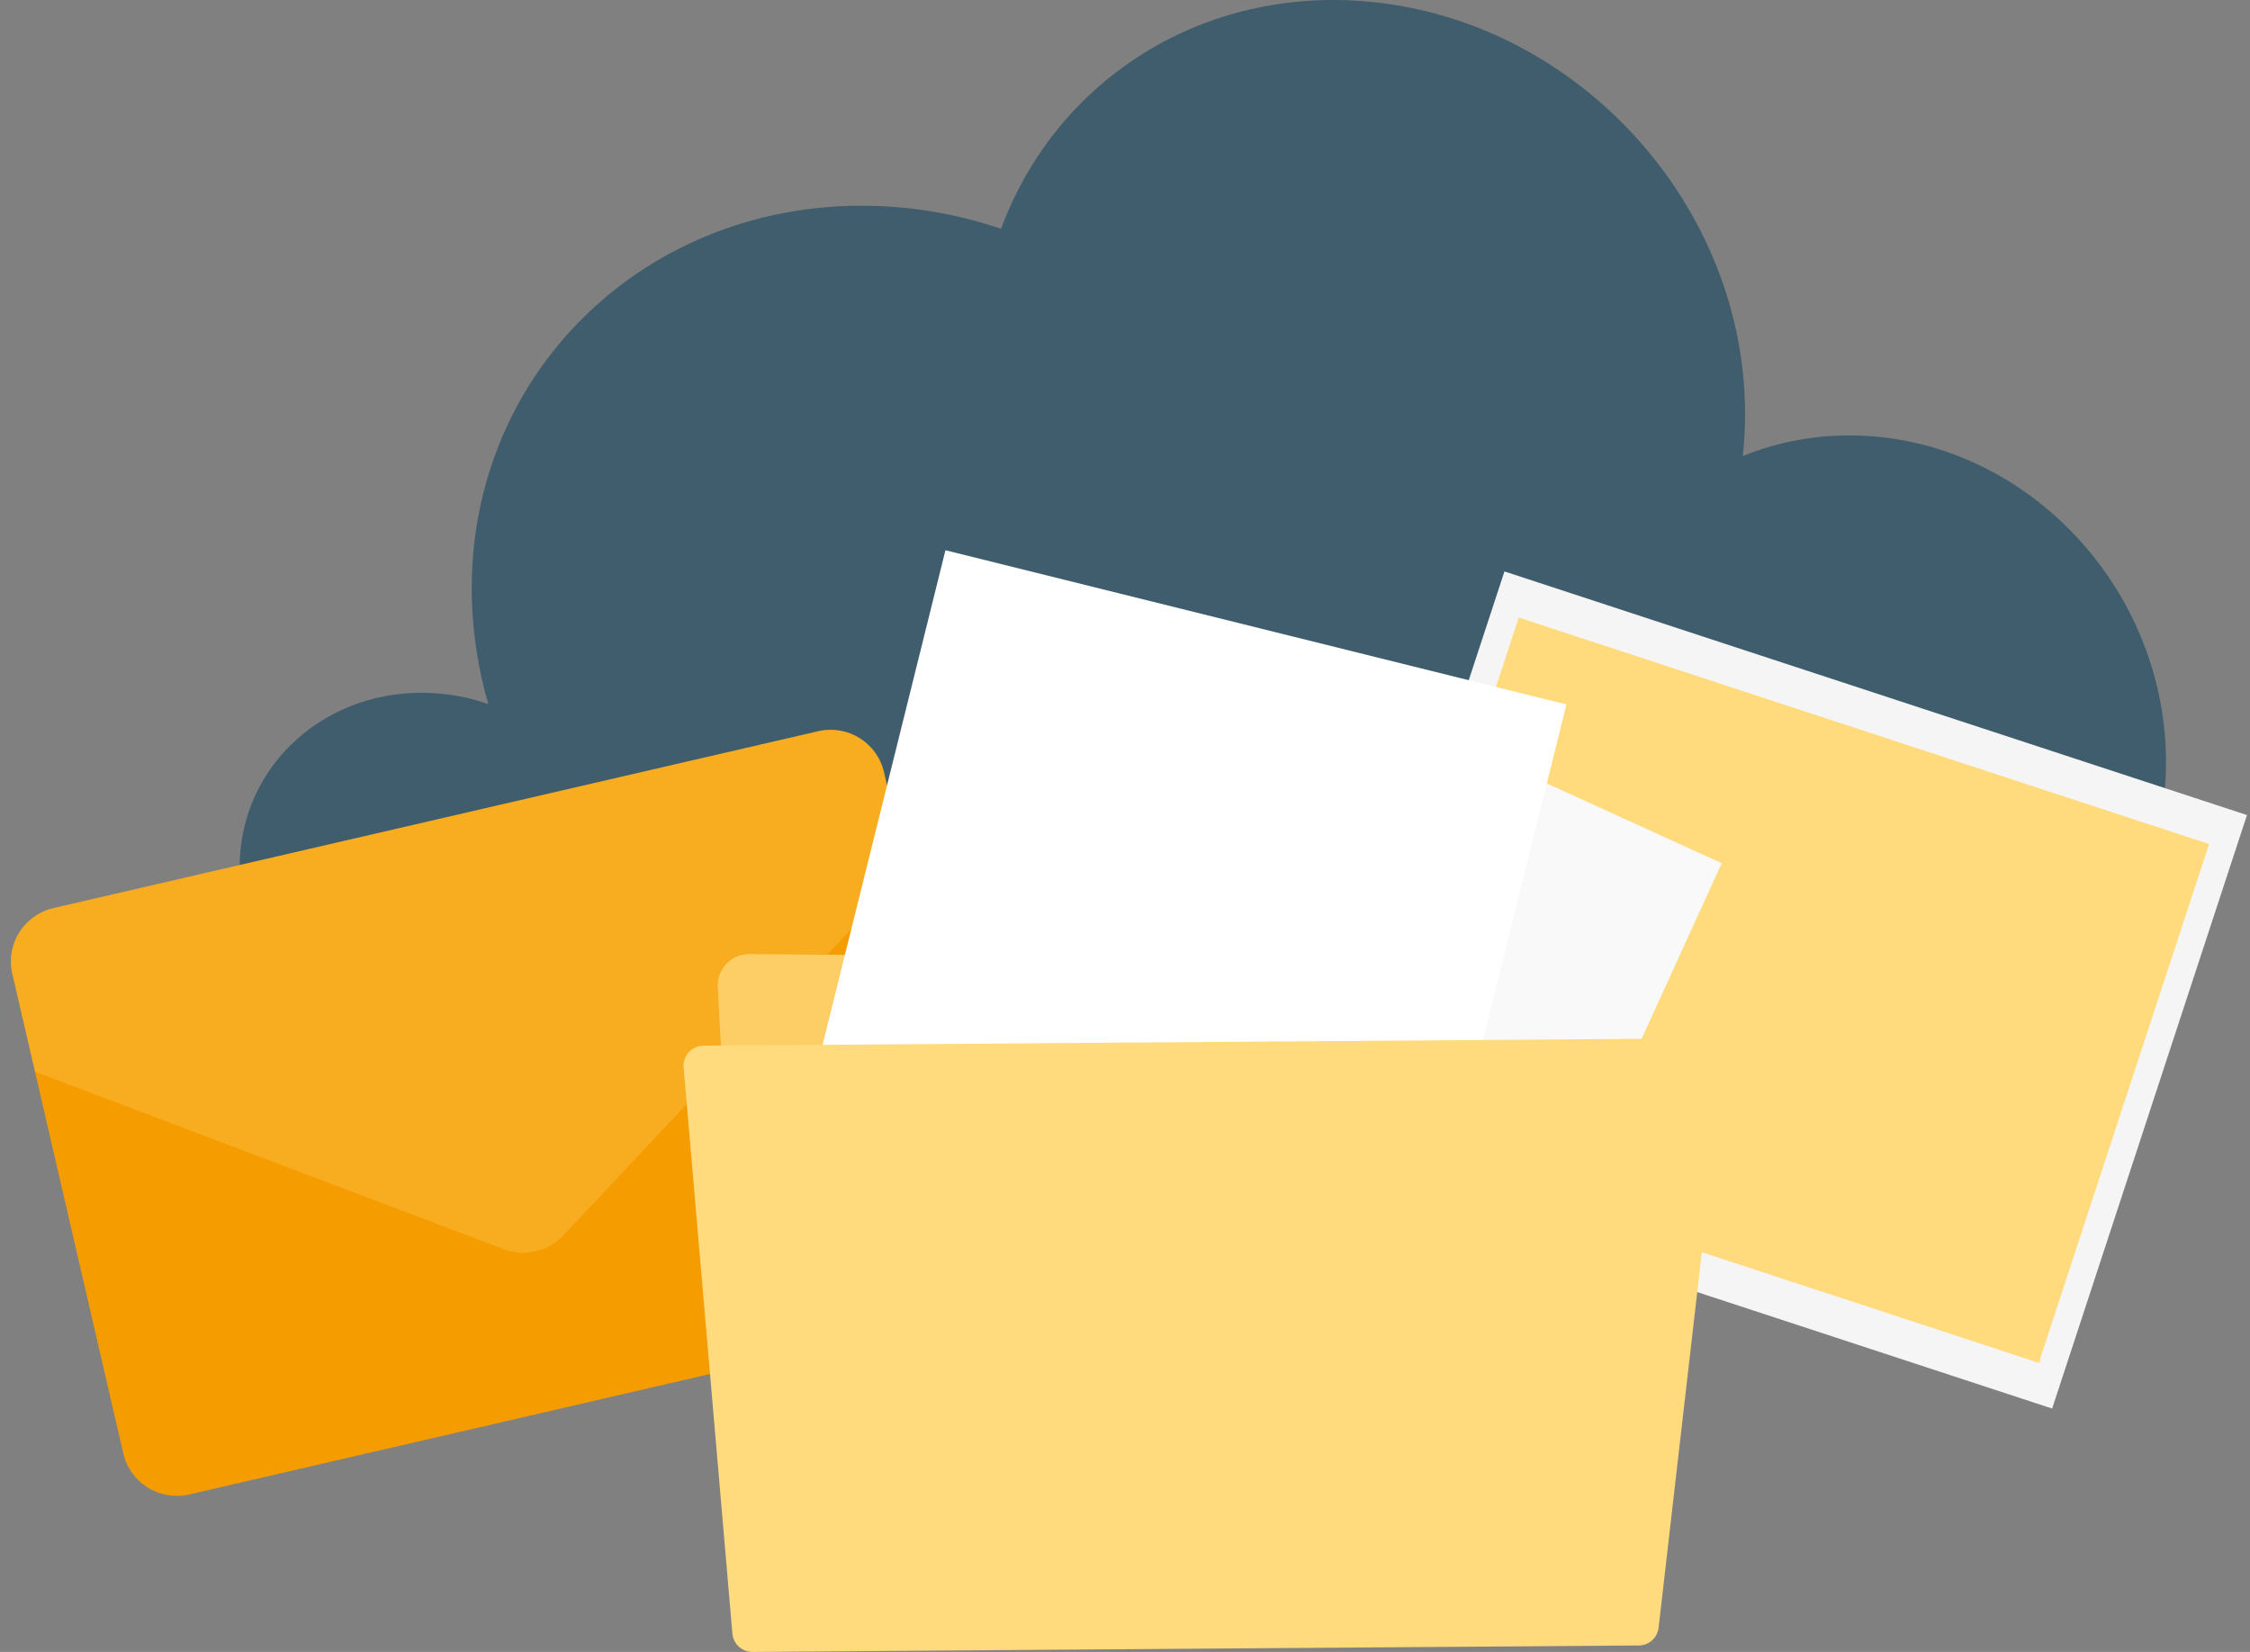
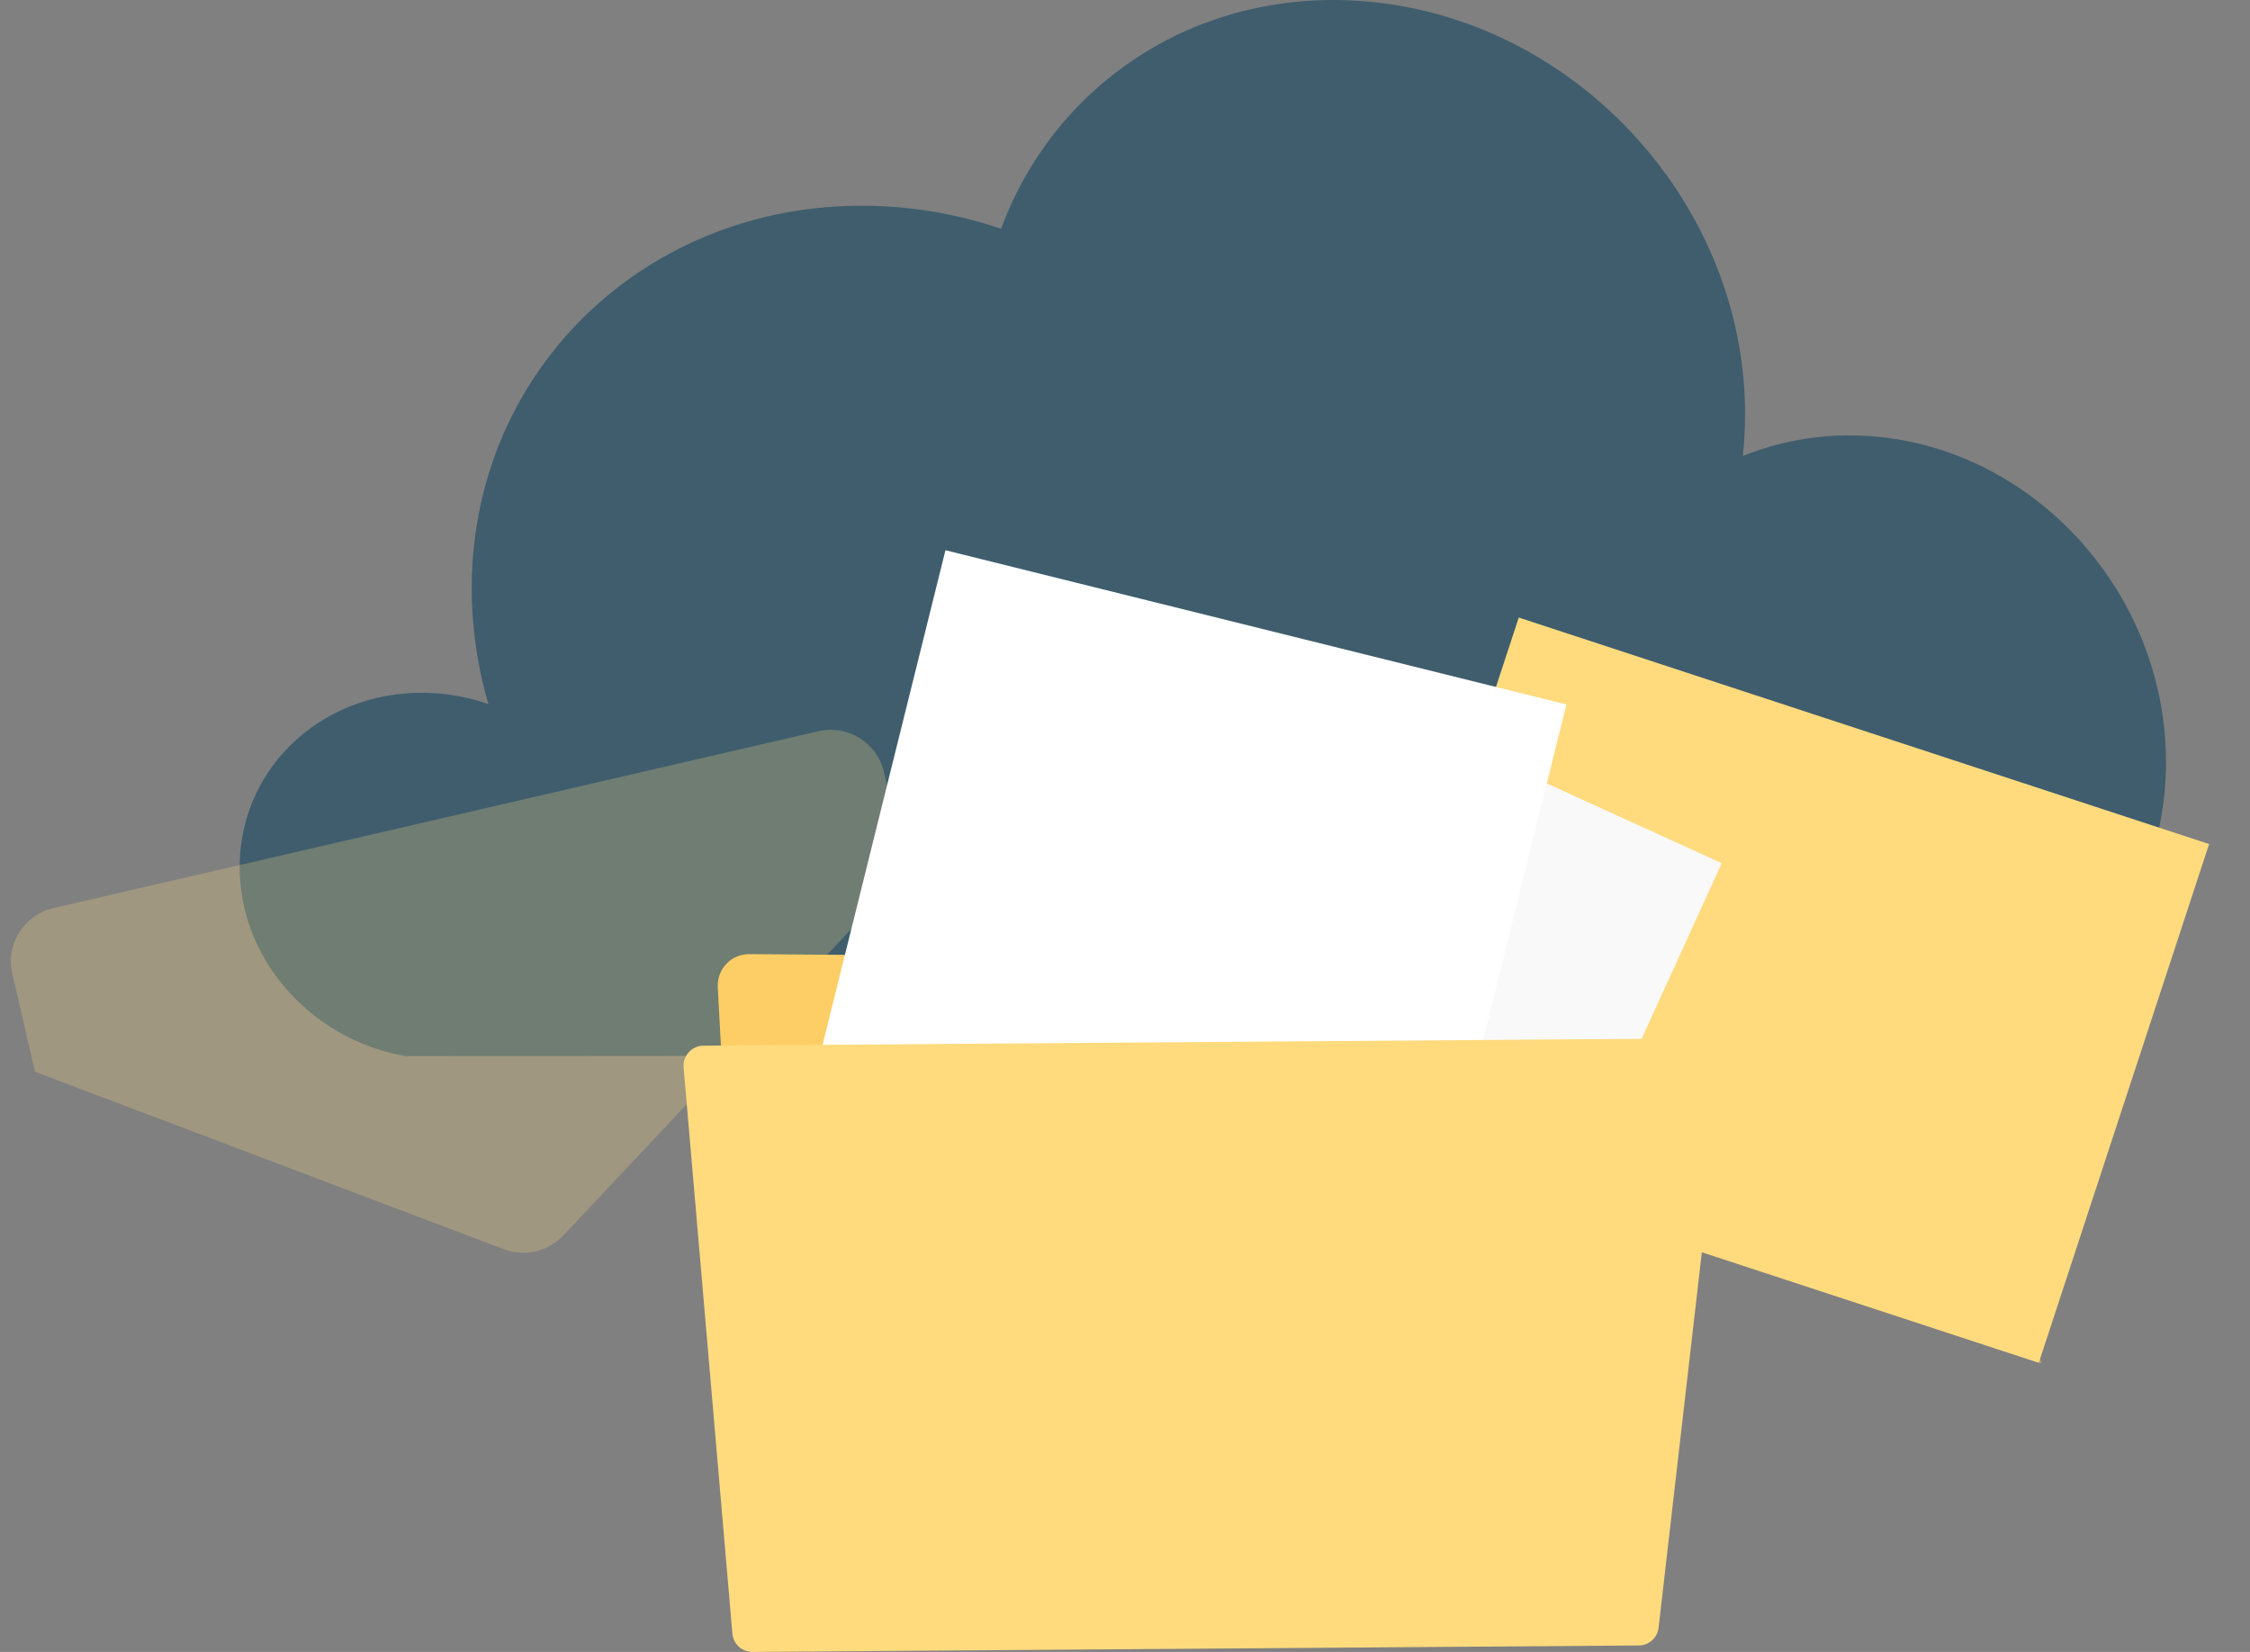
<svg xmlns="http://www.w3.org/2000/svg" width="256" height="188" viewBox="0 0 256 188" fill="none">
  <rect x="0" y="0" width="256" height="188" fill="#808080" stroke="none" />
  <path d="M153.922 0.061C177.759 1.259 197.514 21.494 198.511 45.263C198.603 47.521 198.529 49.739 198.289 51.903C202.297 50.272 206.711 49.434 211.365 49.567C230.067 50.1 245.624 66.07 246.412 85.234C247.156 103.439 234.339 118.399 217.072 119.919C216.154 119.997 215.231 120.041 214.295 120.047L46.172 120.191C35.91 118.438 27.759 109.89 27.291 99.584C26.768 87.969 36.218 78.678 48.29 78.844C50.826 78.877 53.282 79.327 55.566 80.131C54.526 76.564 53.892 72.859 53.719 69.048C52.55 42.844 73.493 22.426 99.939 23.447C104.79 23.636 109.475 24.54 113.901 26.032C119.861 9.896 135.429 -0.871 153.928 0.055L153.922 0.061Z" fill="#3F5D6D" />
-   <path d="M93.087 83.219L6.086 103.345C2.725 104.122 0.628 107.468 1.403 110.818L14.034 165.42C14.809 168.77 18.162 170.855 21.523 170.078L108.524 149.951C111.885 149.174 113.982 145.828 113.207 142.478L100.576 87.876C99.801 84.526 96.448 82.441 93.087 83.219Z" fill="#F59C00" />
  <g style="mix-blend-mode:lighten" opacity="0.25">
    <path d="M3.984 121.972L57.306 142.161C59.682 143.06 62.377 142.437 64.117 140.585L103.156 99.03L100.567 87.836C99.796 84.507 96.447 82.441 93.087 83.219L6.086 103.345C2.726 104.122 0.624 107.449 1.394 110.778L3.984 121.972Z" fill="#FFDB7E" />
  </g>
-   <path d="M171.173 65.031L149.006 132.572L233.489 160.3L255.656 92.759L171.173 65.031Z" fill="#F5F5F5" />
  <path d="M172.801 70.28L153.425 129.318L231.969 155.096L251.345 96.058L172.801 70.28Z" fill="#FFDB7E" />
  <g style="mix-blend-mode:multiply" opacity="0.4">
    <path d="M232.286 155.16L216.903 109.355L192.377 126.777L184.884 110.685L153.765 129.324L232.286 155.16Z" fill="#FFDB7E" />
  </g>
  <g style="mix-blend-mode:multiply" opacity="0.4">
    <g style="mix-blend-mode:multiply">
      <path d="M194.266 97.031C193.217 100.466 194.959 104.157 198.141 105.287C201.331 106.417 204.758 104.541 205.808 101.114C206.857 97.679 205.115 93.988 201.933 92.858C198.743 91.728 195.316 93.604 194.266 97.031Z" fill="#FFDB7E" />
    </g>
  </g>
  <path d="M81.667 112.329L84.528 164.958C84.631 166.837 86.173 168.304 88.052 168.314L182.745 169.005C184.709 169.024 186.307 167.444 186.326 165.481L186.625 124.519C186.644 122.547 185.045 120.939 183.073 120.939L124.836 120.883C123.891 120.883 122.994 120.509 122.33 119.845L112.281 109.805C111.618 109.142 110.73 108.768 109.795 108.768L85.248 108.59C83.2 108.572 81.564 110.292 81.677 112.339L81.667 112.329Z" fill="#FFDB7E" />
  <g opacity="0.2">
    <path d="M81.667 112.329L84.528 164.958C84.631 166.837 86.173 168.304 88.052 168.314L182.745 169.005C184.709 169.024 186.307 167.444 186.326 165.481L186.625 124.519C186.644 122.547 185.045 120.939 183.073 120.939L124.836 120.883C123.891 120.883 122.994 120.509 122.33 119.845L112.281 109.806C111.618 109.142 110.73 108.768 109.795 108.768L85.248 108.59C83.2 108.572 81.564 110.292 81.677 112.339L81.667 112.329Z" fill="#F59C00" />
  </g>
  <path d="M132.107 69.142L92.292 156.427L156.078 185.523L195.893 98.238L132.107 69.142Z" fill="#F9F9F9" />
  <path d="M125.05 105.842C124.966 106.019 135.595 111.039 148.784 117.059C161.974 123.079 172.734 127.809 172.808 127.641C172.893 127.463 162.264 122.444 149.074 116.424C135.884 110.404 125.134 105.674 125.05 105.851V105.842Z" fill="#485156" />
  <path d="M121.443 113.75C121.359 113.928 131.987 118.948 145.177 124.968C158.367 130.988 169.126 135.718 169.201 135.549C169.285 135.372 158.657 130.352 145.467 124.332C132.277 118.312 121.527 113.582 121.443 113.759V113.75Z" fill="#485156" />
  <path d="M117.834 121.668C117.749 121.845 128.378 126.865 141.568 132.885C154.757 138.905 165.517 143.635 165.592 143.467C165.676 143.289 155.047 138.269 141.857 132.249C128.668 126.229 117.918 121.499 117.834 121.677V121.668Z" fill="#485156" />
  <path d="M114.226 129.576C114.142 129.754 124.77 134.773 137.96 140.793C151.15 146.813 161.909 151.543 161.984 151.375C162.068 151.197 151.44 146.178 138.25 140.158C125.06 134.138 114.31 129.408 114.226 129.585V129.576Z" fill="#485156" />
  <path d="M110.617 137.494C110.533 137.671 121.161 142.691 134.351 148.711C147.541 154.731 158.3 159.461 158.375 159.293C158.459 159.115 147.83 154.095 134.641 148.075C121.451 142.055 110.701 137.325 110.617 137.503V137.494Z" fill="#485156" />
  <path d="M129.089 155.479C129.005 155.656 134.688 158.423 141.783 161.658C148.878 164.892 154.683 167.369 154.767 167.192C154.851 167.014 149.168 164.247 142.073 161.013C134.987 157.778 129.173 155.301 129.089 155.479Z" fill="#485156" />
  <path d="M107.571 62.62L83.553 159.311L154.207 176.862L178.225 80.171L107.571 62.62Z" fill="white" />
  <path d="M100.823 127.725C100.776 127.921 112.582 131.016 127.184 134.652C141.794 138.279 153.675 141.064 153.722 140.868C153.769 140.672 141.972 137.578 127.352 133.941C112.741 130.314 100.86 127.529 100.813 127.725H100.823Z" fill="#485156" />
  <path d="M98.644 136.493C98.597 136.69 110.404 139.784 125.005 143.42C139.616 147.047 151.497 149.833 151.544 149.636C151.59 149.44 139.793 146.346 125.173 142.71C110.563 139.083 98.681 136.297 98.635 136.493H98.644Z" fill="#485156" />
  <path d="M120.939 151.328C120.892 151.525 127.22 153.263 135.073 155.217C142.925 157.171 149.328 158.592 149.384 158.395C149.431 158.199 143.102 156.46 135.25 154.507C127.398 152.553 120.995 151.132 120.948 151.328H120.939Z" fill="#485156" />
  <path d="M196.141 120.714L188.71 185.242C188.579 186.392 187.607 187.262 186.457 187.262L85.622 188C84.425 188 83.434 187.103 83.331 185.915L77.779 121.481C77.667 120.153 78.704 119.013 80.041 119.004L193.851 118.172C195.225 118.162 196.291 119.359 196.141 120.714Z" fill="#FFDB7E" />
</svg>